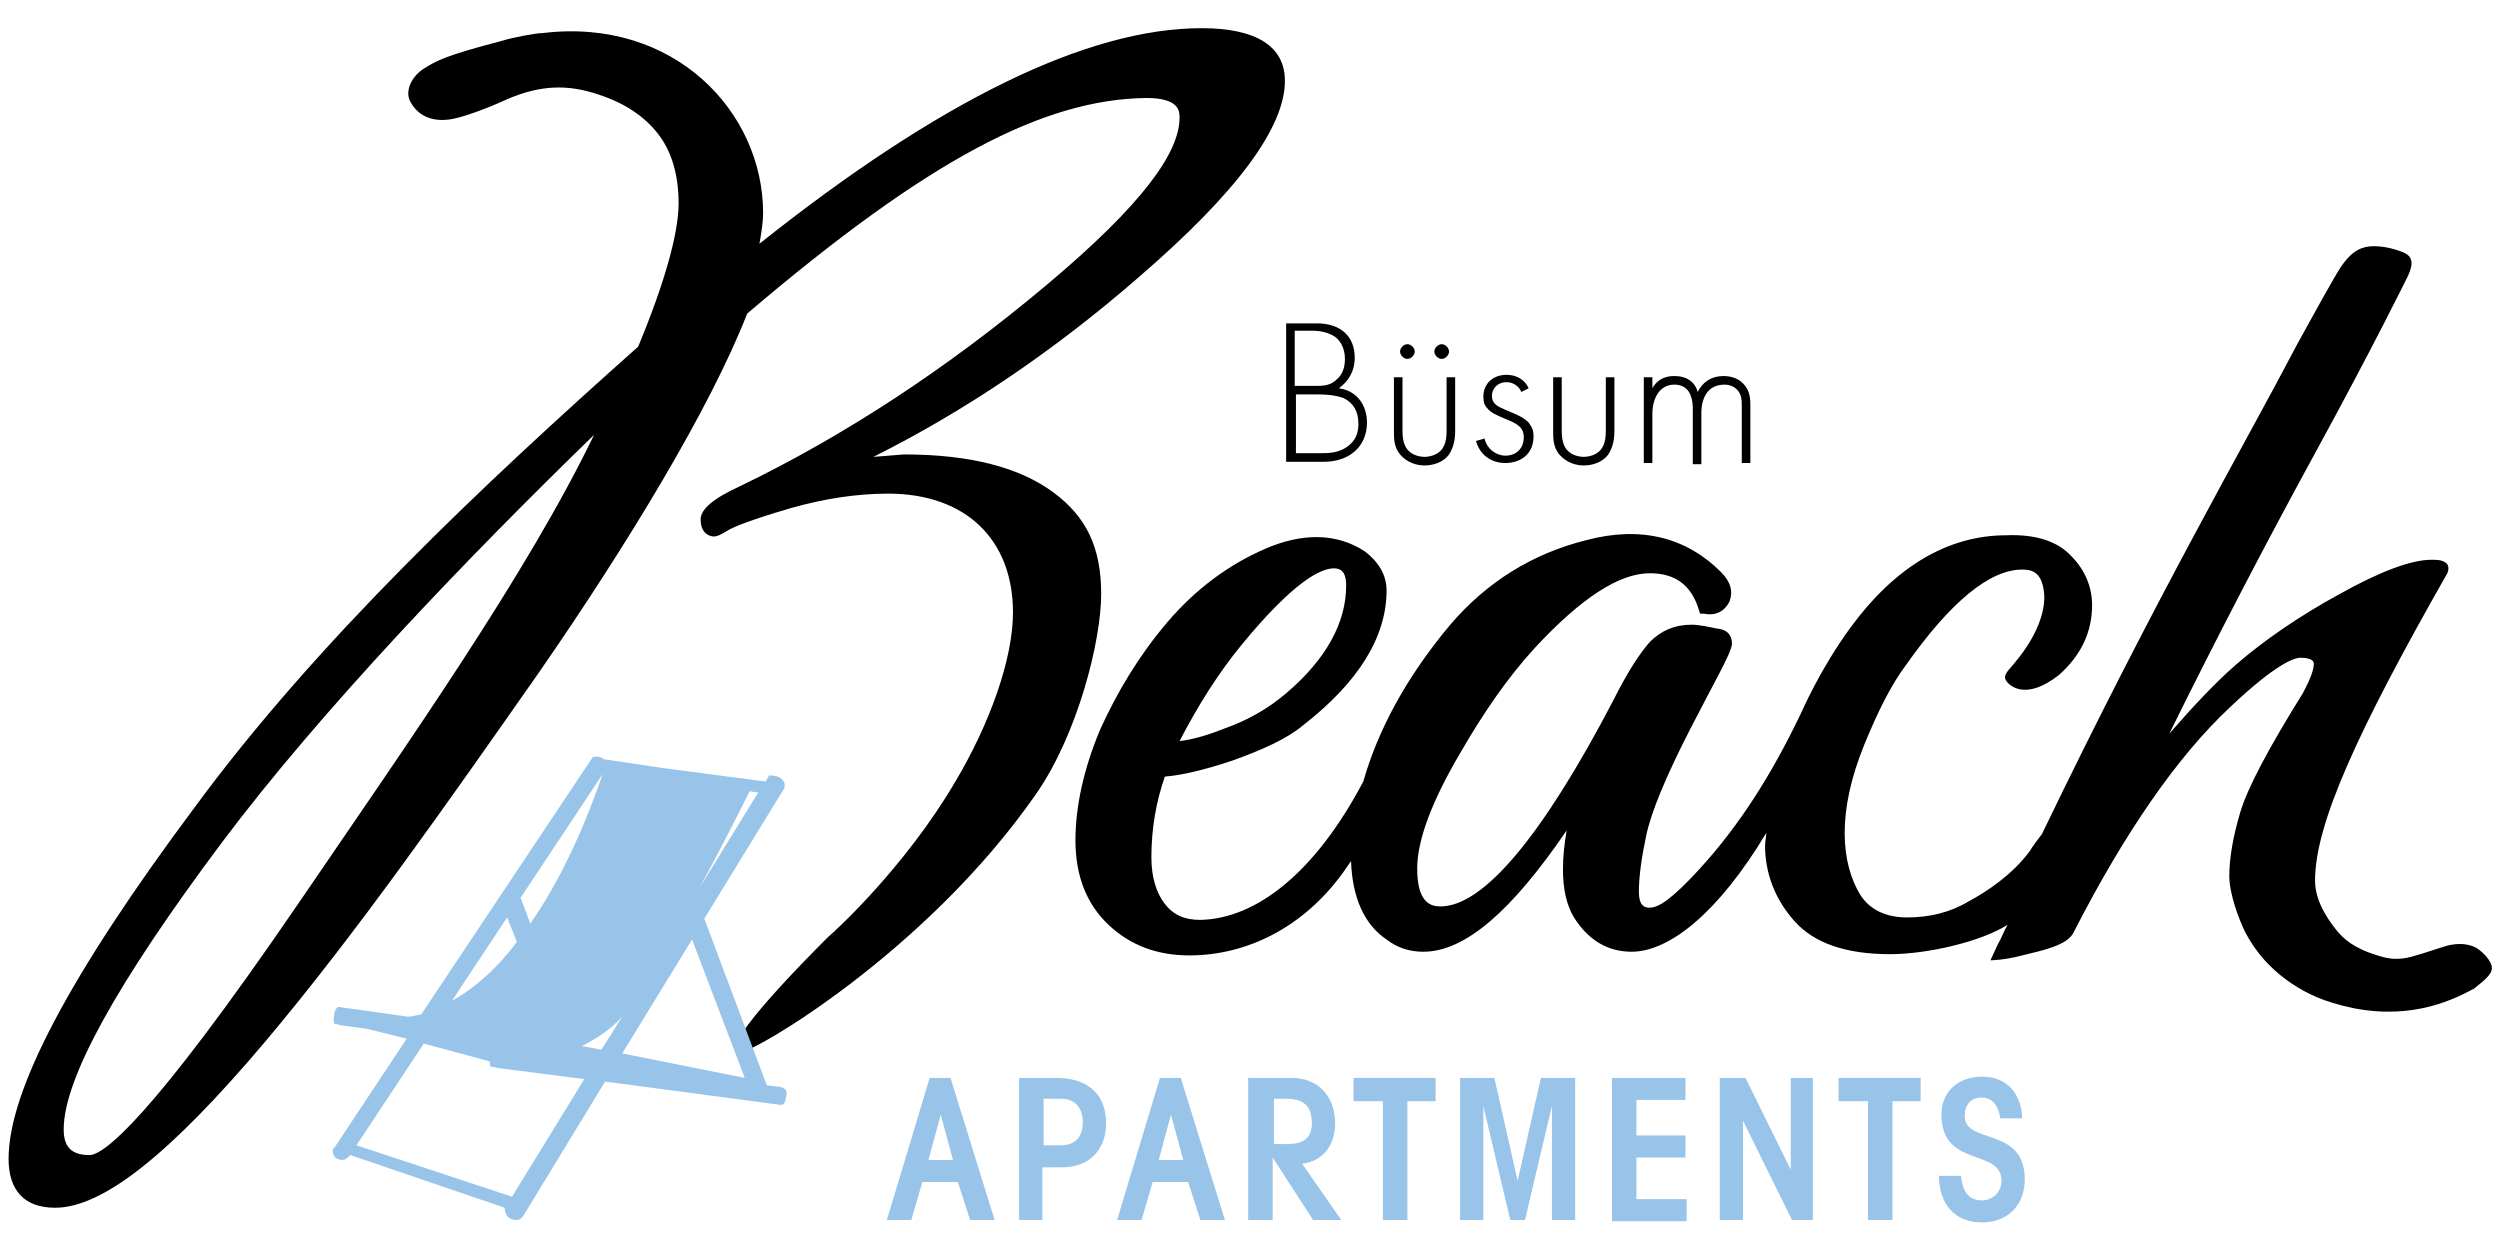
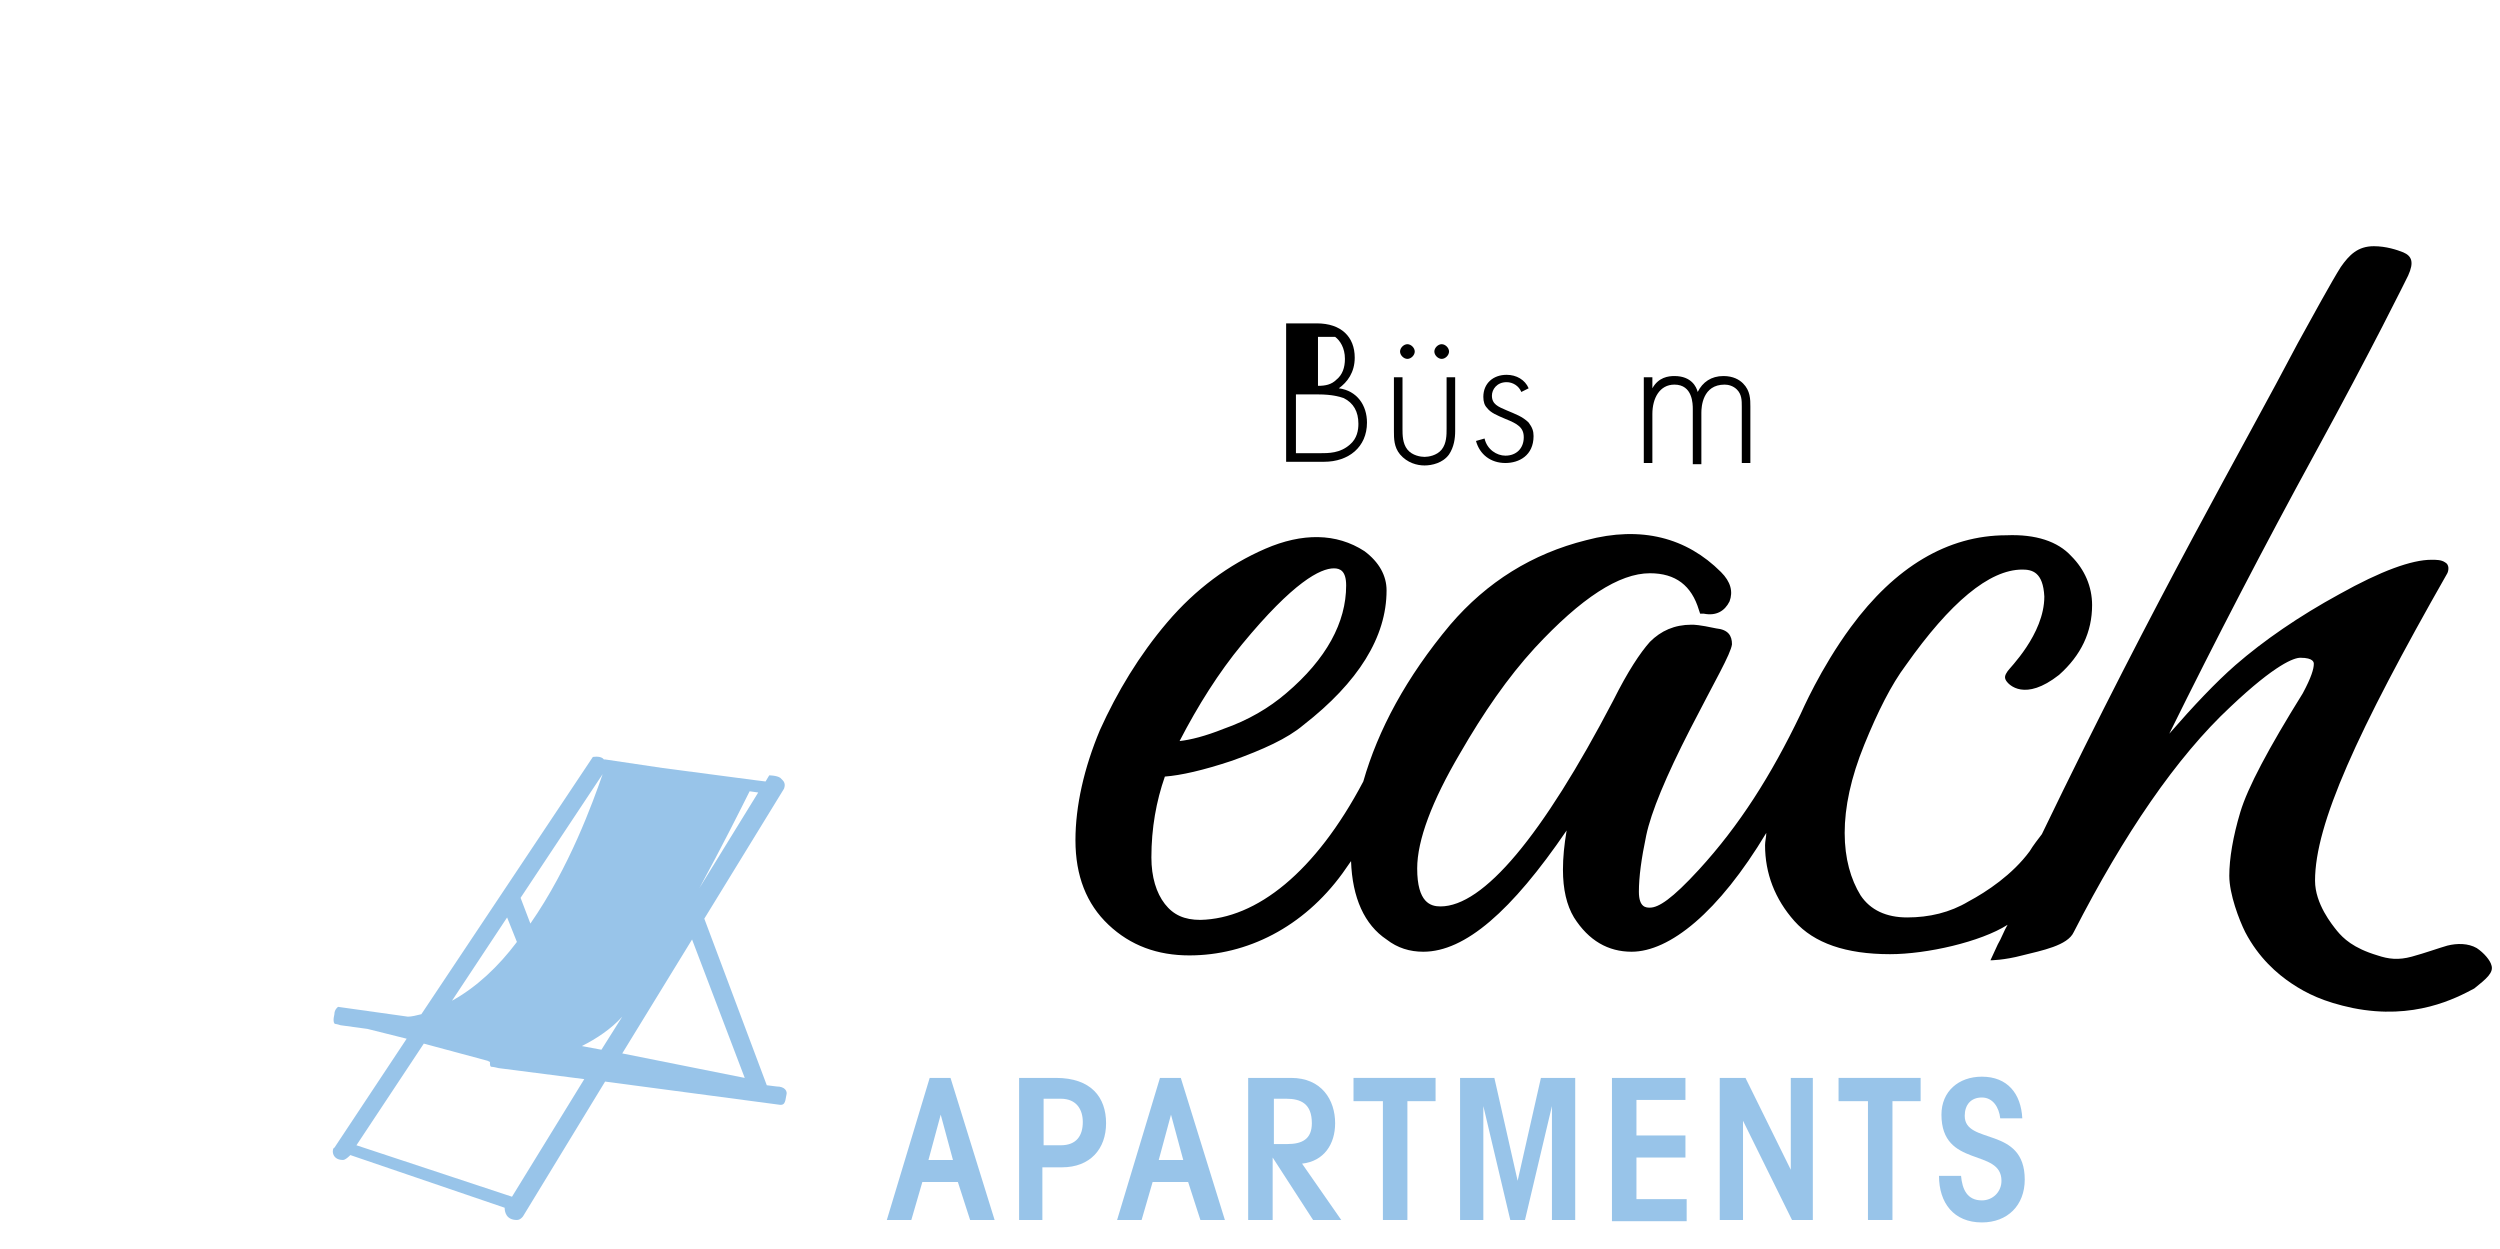
<svg xmlns="http://www.w3.org/2000/svg" version="1.1" x="0px" y="0px" viewBox="0 0 204.1 102" style="enable-background:new 0 0 204.1 102;" xml:space="preserve">
  <style type="text/css">
	.st0{fill:#FFFFFF;}
	.st1{filter:url(#Adobe_OpacityMaskFilter);}
	.st2{mask:url(#SVGID_1_);}
	.st3{filter:url(#Adobe_OpacityMaskFilter_1_);}
	.st4{mask:url(#SVGID_2_);}
	.st5{fill:#98C4E9;}
	.st6{filter:url(#Adobe_OpacityMaskFilter_2_);}
	.st7{mask:url(#SVGID_3_);}
	.st8{filter:url(#Adobe_OpacityMaskFilter_3_);}
	.st9{mask:url(#SVGID_4_);}
</style>
  <g id="Ebene_1">
</g>
  <g id="Ebene_2">
    <g>
      <g>
        <g>
          <g>
            <g>
-               <path d="M104.9,6.6c0-2.8-2.3-4.3-6.8-4.3c-9.3,0-21.4,5.9-36.1,17.6c0.2-1.1,0.3-1.9,0.3-2.5c0-8.3-7.3-16-18-14.7        c-0.6,0-2.6,0.4-3.2,0.6c-5,1.3-5.5,1.7-6.5,2.3c-1.2,0.8-1.5,2-1.1,2.7c0.7,1.3,2,1.7,3.5,1.4c1-0.2,2.9-0.9,4.4-1.6        c2.8-1.2,5-1.2,7.4-0.4c2.2,0.7,3.8,1.8,4.9,3.2c1.1,1.4,1.7,3.3,1.7,5.7c0,2.4-1.1,6.4-3.3,11.7        C39.4,39.6,25.9,52.3,15.9,65.9C5.6,79.7,0.7,89.1,0.7,94.6c0,2.6,1.3,4,3.8,4c3.9,0,9.4-4.4,17.1-13.5        c7.5-8.9,14.9-19.5,22.4-30.2c7.2-10.4,14-21.6,17-29.3C75.8,13,85.2,8.1,93.6,8c2.7,0,2.7,1.1,2.7,1.6c0,2.8-2.9,7-10.9,13.7        c-8.1,6.8-16.5,12.3-25,16.4c-2.2,1-3.2,1.9-3.2,2.7c0,1.3,0.9,1.4,1.1,1.4c0.2,0,0.5-0.1,1.3-0.6c0.4-0.2,1.5-0.7,4.9-1.7        c2.8-0.8,5.5-1.2,8-1.2c6.4,0,10.2,3.8,10.2,9.7c0,3.8-1.9,9.1-4.7,13.8c-4.1,7-9.9,12.3-10.4,12.7c-2.2,2.2-9.7,9.8-6.9,9.3        c0.6,0.2,14.8-7.9,23.9-21c3.4-4.9,5.3-12.5,5.3-16.3c0-3.8-1.2-6.3-3.9-8.3c-2.7-2-6.7-3.1-12.2-3.1c0,0,0,0,0,0l-2.5,0.2        c7.4-3.7,14.7-8.6,21.7-14.7C101,15.7,104.9,10.4,104.9,6.6z M24.4,73.7c-12.3,18-16,20.6-17.1,20.6c-1.5,0-2.1-0.7-2.1-2.1        c0-4.1,4.3-11.9,12.9-23.4c8.1-10.8,20-23.2,30.4-33.3C43,46.9,33.2,60.8,24.4,73.7z" />
-             </g>
+               </g>
          </g>
          <g class="do-not-touch">
            <path class="st5 do-not-touch" d="M75.9,88h1.7l3.6,11.6h-2l-1-3.1h-2.9l-0.9,3.1h-2L75.9,88z M76.8,91L76.8,91l-1,3.7h2L76.8,91z" />
            <path class="st5 do-not-touch" d="M83.2,99.6V88h3c2.9,0,4.1,1.6,4.1,3.7c0,2.1-1.3,3.6-3.6,3.6h-1.6v4.3H83.2z M85.2,93.5h1.4       c1.3,0,1.8-0.8,1.8-1.9c0-1-0.5-1.9-1.8-1.9h-1.4V93.5z" />
            <path class="st5 do-not-touch" d="M94.7,88h1.7l3.6,11.6h-2l-1-3.1h-2.9l-0.9,3.1h-2L94.7,88z M95.6,91L95.6,91l-1,3.7h2L95.6,91z" />
            <path class="st5 do-not-touch" d="M101.9,99.6V88h3.5c2.5,0,3.6,1.8,3.6,3.7c0,1.7-0.9,3.1-2.7,3.3l3.2,4.6h-2.3l-3.3-5.1h0v5.1H101.9z        M103.9,93.4h1.2c1.2,0,2-0.4,2-1.7c0-1.6-0.9-2-2.1-2h-1V93.4z" />
            <path class="st5 do-not-touch" d="M110.5,89.8V88h6.7v1.9h-2.3v9.7h-2v-9.7H110.5z" />
            <path class="st5 do-not-touch" d="M119.2,88h2.8l1.9,8.4h0l1.9-8.4h2.8v11.6h-1.9v-9.3h0l-2.2,9.3h-1.2l-2.2-9.3h0v9.3h-1.9V88z" />
            <path class="st5 do-not-touch" d="M131.6,99.6V88h6v1.8h-4v2.9h4v1.8h-4v3.4h4.1v1.8H131.6z" />
            <path class="st5 do-not-touch" d="M140.4,99.6V88h2.1l3.7,7.5h0V88h1.8v11.6h-1.7l-4-8.1h0v8.1H140.4z" />
            <path class="st5 do-not-touch" d="M150.1,89.8V88h6.7v1.9h-2.3v9.7h-2v-9.7H150.1z" />
            <path class="st5 do-not-touch" d="M160.1,96c0.1,1.1,0.5,2,1.7,2c0.9,0,1.6-0.7,1.6-1.6c0-2.7-4.9-1-4.9-5.4c0-1.9,1.4-3.1,3.3-3.1       c2.1,0,3.2,1.4,3.3,3.4h-1.8c-0.1-0.9-0.6-1.7-1.5-1.7c-0.9,0-1.4,0.6-1.4,1.5c0,2.4,4.9,0.8,4.9,5.2c0,2.1-1.4,3.5-3.5,3.5       c-2.3,0-3.5-1.6-3.5-3.8H160.1z" />
          </g>
          <path d="M203.4,78.8c-0.1-0.4-0.6-1-1.2-1.4c-0.7-0.4-1.6-0.4-2.4-0.2c-0.7,0.2-1.8,0.6-2.9,0.9s-1.9,0.2-2.8-0.1      c-2-0.6-2.8-1.4-3.3-2c-0.4-0.5-1.8-2.2-1.8-4.1c0-4.6,3.4-12.1,10.8-25.1c0.1-0.2,0.2-0.7-0.2-0.9c-0.3-0.2-0.7-0.2-1.1-0.2      c-1.6,0-4.1,0.9-7.5,2.8c-3.3,1.8-6.2,3.8-8.5,5.8c-1.6,1.4-3.4,3.3-5.4,5.6c3.8-7.7,7.8-15.4,11.9-22.9      c4.7-8.6,7.4-14.1,7.6-14.5c0.5-1.1,0.3-1.6-0.4-1.9c-0.5-0.2-1.4-0.5-2.4-0.5c-1.3,0-2,0.7-2.7,1.7c-0.7,1.1-2.4,4.2-3.5,6.2      c-4.4,8.4-11.5,20.6-20.9,40.1c-0.3,0.4-0.7,0.9-1,1.4c-1.4,1.9-3.5,3.3-5,4.1c-1.5,0.9-3.2,1.3-5,1.3c-1.7,0-3-0.6-3.8-1.8      c-0.8-1.3-1.3-3-1.3-5.1c0-2.1,0.5-4.5,1.6-7.2c1.1-2.7,2.2-4.9,3.4-6.5c3.6-5.1,6.8-7.8,9.5-7.8c0.8,0,1.7,0.2,1.8,2.2      c0,3.1-2.9,5.9-3,6.1c-0.2,0.3-0.3,0.5-0.1,0.8c0.2,0.3,1.5,1.7,4.3-0.5c1.8-1.6,2.7-3.5,2.7-5.7c0-1.5-0.6-2.9-1.7-4      c-1.1-1.2-2.9-1.8-5.3-1.7c-4.8,0-9.1,2.6-12.7,7.5c-2.5,3.4-4,6.9-4.1,7.1c-2.4,5-5,9.1-8.3,12.7c-2.2,2.4-3.3,3.1-4,3.1      c-0.3,0-0.9,0-0.9-1.3c0-1.2,0.2-2.7,0.6-4.6c0.4-1.9,1.6-4.8,3.6-8.7c2-3.9,3.3-6.1,3.4-6.9c0-0.7-0.3-1.2-1.3-1.3      c-1.4-0.3-1.8-0.3-2-0.3c-1.4,0-2.5,0.5-3.4,1.4c-0.8,0.9-1.8,2.4-3,4.8c-5.8,11.1-10.6,16.8-14.1,16.8c-0.8,0-1.9-0.3-1.9-3.1      c0-2.3,1.2-5.5,3.5-9.4c1.9-3.3,3.9-6.2,6.1-8.6c3.8-4.1,6.9-6.1,9.4-6.1c2.1,0,3.4,1,4,3l0.1,0.3l0.3,0c1,0.2,1.7-0.2,2.1-1      c0.3-0.8,0.1-1.6-0.7-2.4c-2.8-2.8-6.5-3.8-11-2.6c-4.4,1.1-8.1,3.4-11.1,6.9c-3.6,4.3-5.9,8.6-7.1,12.8      c-3.9,7.4-8.7,11.2-13.3,11.3c-1.3,0-2.2-0.4-2.9-1.3c-0.7-0.9-1.1-2.2-1.1-3.8c0-2.4,0.4-4.6,1.1-6.6c1.3-0.1,3.1-0.5,5.5-1.3      c2.5-0.9,4.5-1.8,5.8-2.9c4.5-3.5,6.8-7.2,6.8-11c0-1.2-0.6-2.3-1.8-3.2c-2.3-1.5-5.1-1.5-8.1-0.2c-3,1.3-5.7,3.3-8,6      c-2.3,2.7-4.1,5.7-5.5,8.8c-1.3,3.1-2,6.2-2,9c0,2.9,0.9,5.2,2.7,6.9c1.8,1.7,4,2.5,6.6,2.5c4.7,0,9.3-2.3,12.5-6.7      c0.2-0.3,0.5-0.7,0.7-1c0.1,3,1.1,5.2,2.9,6.4c0.9,0.7,1.9,1,3,1c3.4,0,7.2-3.3,11.7-9.9c-0.2,1.2-0.3,2.2-0.3,3.2      c0,1.6,0.3,2.9,0.9,3.9c1.2,1.9,2.8,2.8,4.7,2.8c3.1,0,7.1-3.2,11-9.7c0,0.3-0.1,0.7-0.1,1c0,2.3,0.8,4.4,2.4,6.2      c1.6,1.8,4.2,2.7,7.8,2.7c3,0,7.4-1,9.6-2.4c-0.3,0.5-0.5,1.1-0.8,1.6l-0.6,1.3c0,0,1.1,0,2.6-0.4c1.6-0.4,3.7-0.8,4.2-1.9      c4.1-8,8.4-14.3,12.8-18.4c3.7-3.5,5.2-4,5.7-4c1.1,0,1.1,0.4,1.1,0.5c0,0.4-0.2,1.1-0.9,2.4c-2.8,4.5-4.5,7.7-5.1,9.7      c-0.6,2-0.9,3.8-0.9,5.2c0,1.5,0.8,3.6,1.3,4.6c1.1,2.1,2.6,3.4,3.8,4.2s2.6,1.5,5,2c5,1,8.4-0.8,9.9-1.6      C203,79.9,203.6,79.4,203.4,78.8z M101.4,52.6c4.2-5.1,6.4-6.2,7.5-6.2c0.5,0,1,0.2,1,1.4c0,3-1.6,6-4.9,8.8      c-1.4,1.2-3.1,2.2-5.1,2.9c-1.5,0.6-2.7,0.9-3.6,1C97.8,57.6,99.5,54.9,101.4,52.6z" />
          <g>
-             <path d="M105,26.4h2.5c2,0,3.1,1.1,3.1,2.8c0,1.2-0.6,2-1.3,2.5c1.5,0.2,2.3,1.4,2.3,2.8c0,2-1.5,3.2-3.5,3.2H105V26.4z        M105.8,31.5h1.8c0.6,0,1.1-0.1,1.5-0.5c0.5-0.4,0.7-1,0.7-1.7c0-0.9-0.4-1.5-0.8-1.8c-0.6-0.4-1.3-0.5-1.9-0.5h-1.4V31.5z        M105.8,37h1.9c0.8,0,1.7,0,2.5-0.7c0.6-0.5,0.7-1.2,0.7-1.7c0-1-0.4-1.7-1.2-2.1c-0.3-0.1-0.9-0.3-2.1-0.3h-1.8V37z" />
+             <path d="M105,26.4h2.5c2,0,3.1,1.1,3.1,2.8c0,1.2-0.6,2-1.3,2.5c1.5,0.2,2.3,1.4,2.3,2.8c0,2-1.5,3.2-3.5,3.2H105V26.4z        M105.8,31.5h1.8c0.6,0,1.1-0.1,1.5-0.5c0.5-0.4,0.7-1,0.7-1.7c0-0.9-0.4-1.5-0.8-1.8h-1.4V31.5z        M105.8,37h1.9c0.8,0,1.7,0,2.5-0.7c0.6-0.5,0.7-1.2,0.7-1.7c0-1-0.4-1.7-1.2-2.1c-0.3-0.1-0.9-0.3-2.1-0.3h-1.8V37z" />
            <path d="M114.5,30.8v4.2c0,0.5,0,1.2,0.4,1.7c0.4,0.5,1.1,0.6,1.4,0.6s1-0.1,1.4-0.6c0.4-0.5,0.4-1.2,0.4-1.7v-4.2h0.7v4.4       c0,0.6-0.1,1.3-0.5,1.9c-0.5,0.7-1.4,0.9-2,0.9s-1.4-0.2-2-0.9c-0.5-0.6-0.5-1.3-0.5-1.9v-4.4H114.5z M114.9,28.1       c0.3,0,0.6,0.3,0.6,0.6c0,0.3-0.3,0.6-0.6,0.6s-0.6-0.3-0.6-0.6C114.3,28.4,114.6,28.1,114.9,28.1z M117.7,28.1       c0.3,0,0.6,0.3,0.6,0.6c0,0.3-0.3,0.6-0.6,0.6s-0.6-0.3-0.6-0.6C117.1,28.4,117.4,28.1,117.7,28.1z" />
            <path d="M124.2,32c-0.2-0.5-0.7-0.8-1.2-0.8c-0.8,0-1.2,0.6-1.2,1.1c0,0.7,0.5,0.9,1.2,1.2c0.7,0.3,1.3,0.5,1.8,1       c0.3,0.4,0.4,0.7,0.4,1.1c0,1.6-1.2,2.2-2.3,2.2c-1.2,0-2.1-0.7-2.4-1.8l0.7-0.2c0.2,0.9,1,1.4,1.7,1.4c0.9,0,1.5-0.6,1.5-1.5       c0-0.8-0.5-1.1-1.5-1.5c-0.7-0.3-1.2-0.5-1.5-0.9c-0.2-0.2-0.3-0.5-0.3-0.9c0-1.1,0.8-1.8,1.9-1.8c0.8,0,1.5,0.4,1.8,1.1       L124.2,32z" />
-             <path d="M127.5,30.8v4.2c0,0.5,0,1.2,0.4,1.7c0.4,0.5,1.1,0.6,1.4,0.6s1-0.1,1.4-0.6c0.4-0.5,0.4-1.2,0.4-1.7v-4.2h0.7v4.4       c0,0.6-0.1,1.3-0.5,1.9c-0.5,0.7-1.4,0.9-2,0.9s-1.4-0.2-2-0.9c-0.5-0.6-0.5-1.3-0.5-1.9v-4.4H127.5z" />
            <path d="M134.2,30.8h0.7v0.9c0.5-0.9,1.3-1,1.8-1c1.4,0,1.8,0.9,1.9,1.3c0.4-0.8,1.1-1.3,2.1-1.3c0.8,0,1.3,0.3,1.6,0.6       c0.6,0.6,0.6,1.3,0.6,1.9v4.6h-0.7v-4.6c0-0.5,0-1-0.4-1.4c-0.3-0.3-0.7-0.4-1-0.4c-1.8,0-1.9,1.8-1.9,2.3v4.2h-0.7v-4.5       c0-0.4,0-2-1.5-2c-1.2,0-1.8,1.1-1.8,2.4v4h-0.7V30.8z" />
          </g>
          <defs>
            <filter id="Adobe_OpacityMaskFilter" filterUnits="userSpaceOnUse" x="0.7" y="2.3" width="104.2" height="96.3">
              <feFlood style="flood-color:white;flood-opacity:1" result="back" />
              <feBlend in="SourceGraphic" in2="back" mode="normal" />
            </filter>
          </defs>
          <mask maskUnits="userSpaceOnUse" x="0.7" y="2.3" width="104.2" height="96.3" id="SVGID_1_">
				</mask>
          <g class="st2">
            <g>
-               <path d="M104.9,6.6c0-2.8-2.3-4.3-6.8-4.3c-9.3,0-21.4,5.9-36.1,17.6c0.2-1.1,0.3-1.9,0.3-2.5c0-8.3-7.3-16-18-14.7        c-0.6,0-2.6,0.4-3.2,0.6c-5,1.3-5.5,1.7-6.5,2.3c-1.2,0.8-1.5,2-1.1,2.7c0.7,1.3,2,1.7,3.5,1.4c1-0.2,2.9-0.9,4.4-1.6        c2.8-1.2,5-1.2,7.4-0.4c2.2,0.7,3.8,1.8,4.9,3.2c1.1,1.4,1.7,3.3,1.7,5.7c0,2.4-1.1,6.4-3.3,11.7        C39.4,39.6,25.9,52.3,15.9,65.9C5.6,79.7,0.7,89.1,0.7,94.6c0,2.6,1.3,4,3.8,4c3.9,0,9.4-4.4,17.1-13.5        c7.5-8.9,14.9-19.5,22.4-30.2c7.2-10.4,14-21.6,17-29.3C75.8,13,85.2,8.1,93.6,8c2.7,0,2.7,1.1,2.7,1.6c0,2.8-2.9,7-10.9,13.7        c-8.1,6.8-16.5,12.3-25,16.4c-2.2,1-3.2,1.9-3.2,2.7c0,1.3,0.9,1.4,1.1,1.4c0.2,0,0.5-0.1,1.3-0.6c0.4-0.2,1.5-0.7,4.9-1.7        c2.8-0.8,5.5-1.2,8-1.2c6.4,0,10.2,3.8,10.2,9.7c0,3.8-1.9,9.1-4.7,13.8c-4.1,7-9.9,12.3-10.4,12.7c-2.2,2.2-9.7,9.8-6.9,9.3        c0.6,0.2,14.8-7.9,23.9-21c3.4-4.9,5.3-12.5,5.3-16.3c0-3.8-1.2-6.3-3.9-8.3c-2.7-2-6.7-3.1-12.2-3.1c0,0,0,0,0,0l-2.5,0.2        c7.4-3.7,14.7-8.6,21.7-14.7C101,15.7,104.9,10.4,104.9,6.6z M24.4,73.7c-12.3,18-16,20.6-17.1,20.6c-1.5,0-2.1-0.7-2.1-2.1        c0-4.1,4.3-11.9,12.9-23.4c8.1-10.8,20-23.2,30.4-33.3C43,46.9,33.2,60.8,24.4,73.7z" />
-             </g>
+               </g>
          </g>
        </g>
      </g>
      <path class="st5 do-not-touch" d="M28,94.7L28,94.7c0.2,0,0.5-0.3,0.5-0.3l0.1-0.1l12.6,4.3c0,0.3,0.1,1,1,1v0c0.3,0,0.5-0.3,0.5-0.3l6.7-11    l14.3,1.9c0.3,0,0.4-0.1,0.5-0.8c0.1-0.3-0.1-0.7-0.8-0.7l-0.8-0.1l0,0l0.3,0l-0.3,0L57.5,75L64,64.4c0,0,0.2-0.4-0.1-0.7    c-0.1-0.1-0.1-0.1-0.2-0.2h0c0,0,0,0,0,0c0,0,0,0,0,0c-0.3-0.2-0.9-0.2-0.9-0.2l-0.3,0.5l-0.8-0.1l0,0l-7.6-1L49.4,62    c0,0-0.1,0-0.1,0c0,0-0.1-0.1-0.1-0.1h0c0,0,0,0,0,0c0,0,0,0,0,0c-0.3-0.2-0.8-0.1-0.8-0.1l-14,21C34,82.9,33.6,83,33.3,83    l-5.7-0.8c0,0-0.3,0.2-0.3,0.6c-0.1,0.4-0.1,0.8,0.1,0.8c0.1,0,0.4,0.1,0.4,0.1l2.2,0.3l3.2,0.8l-5.9,8.9    C27.1,93.7,27,94.7,28,94.7z M36.9,81.7l4.5-6.8l0.8,2C40.7,78.9,38.9,80.6,36.9,81.7z M42.5,73.3l6.7-10.1    c-0.8,2.3-2.7,7.6-5.9,12.2L42.5,73.3z M50.8,83l-1.7,2.7l-1.6-0.3c0,0,0,0,0,0C48.7,84.8,49.9,84,50.8,83z M61.9,64.7l-4.8,7.8    c1.8-3.3,3.4-6.5,4.1-7.9v0L61.9,64.7z M56.5,76.7l4.3,11.3c0,0,0,0,0,0l-10-2L56.5,76.7z M29.1,93.5l5.5-8.3l5.2,1.4l0.2,0.1    c0,0.3,0,0.4,0.2,0.4c0.1,0,0.5,0.1,0.5,0.1l7,0.9l-5.9,9.6L29.1,93.5z" />
    </g>
  </g>
</svg>